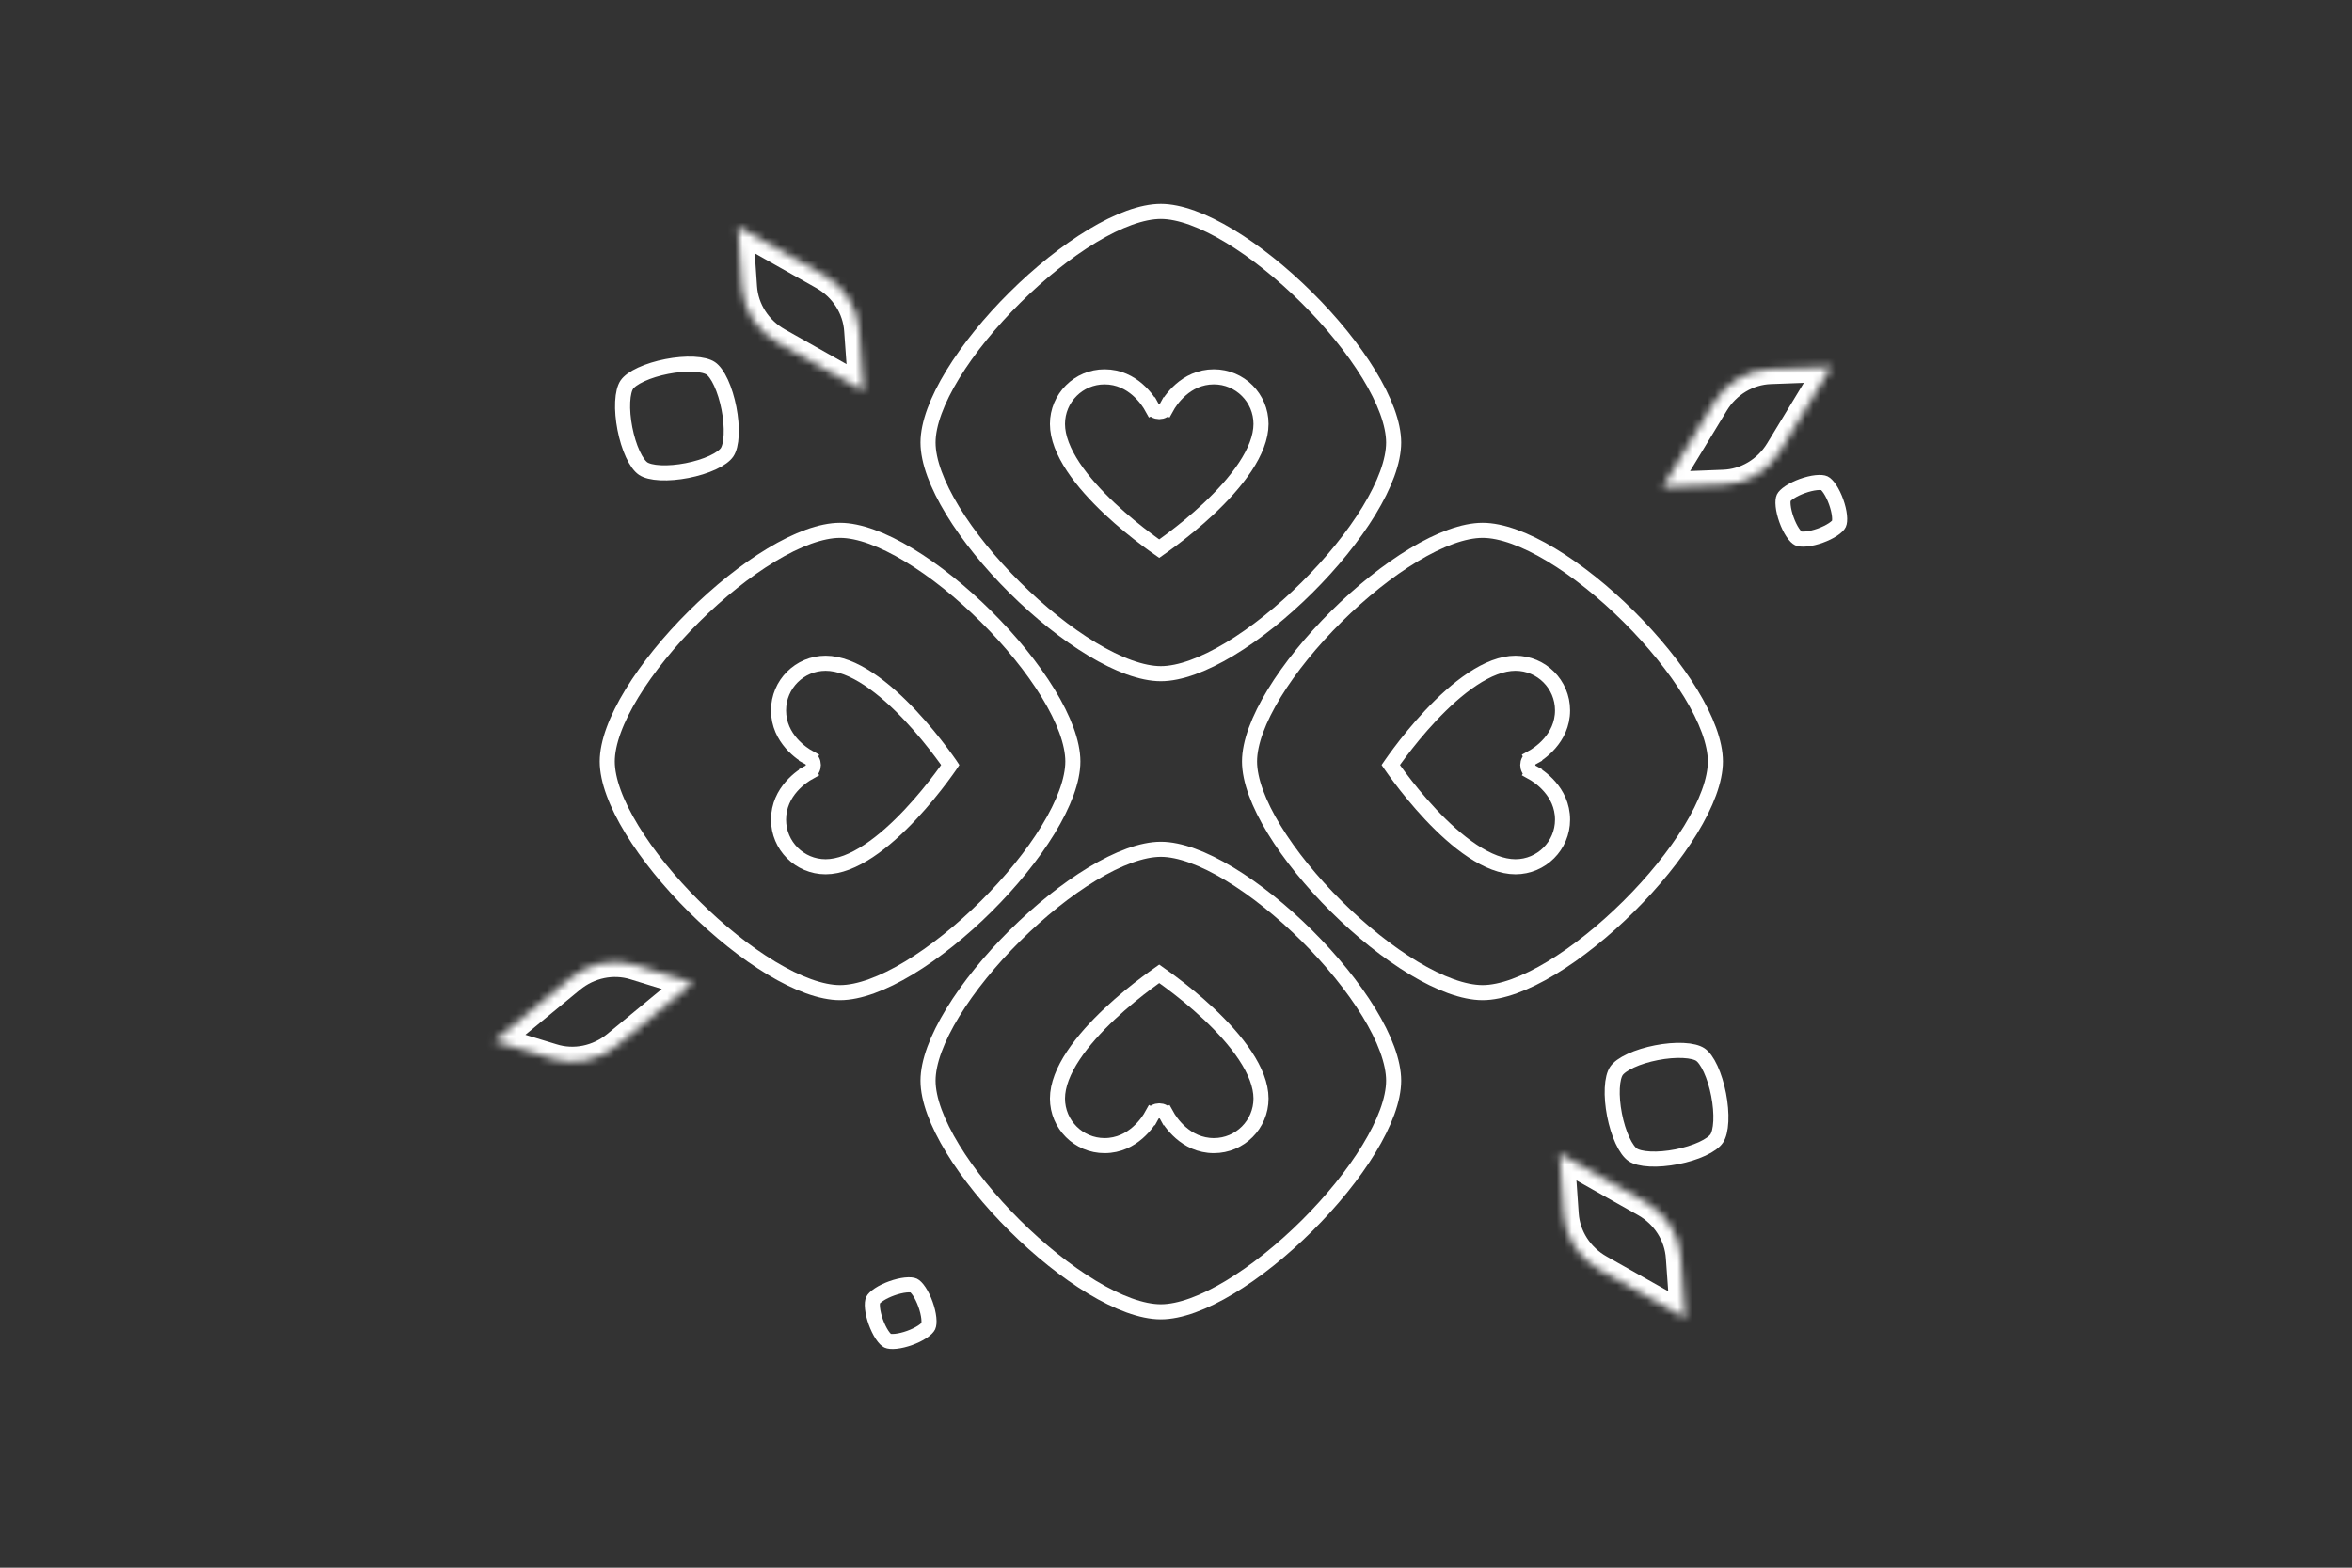
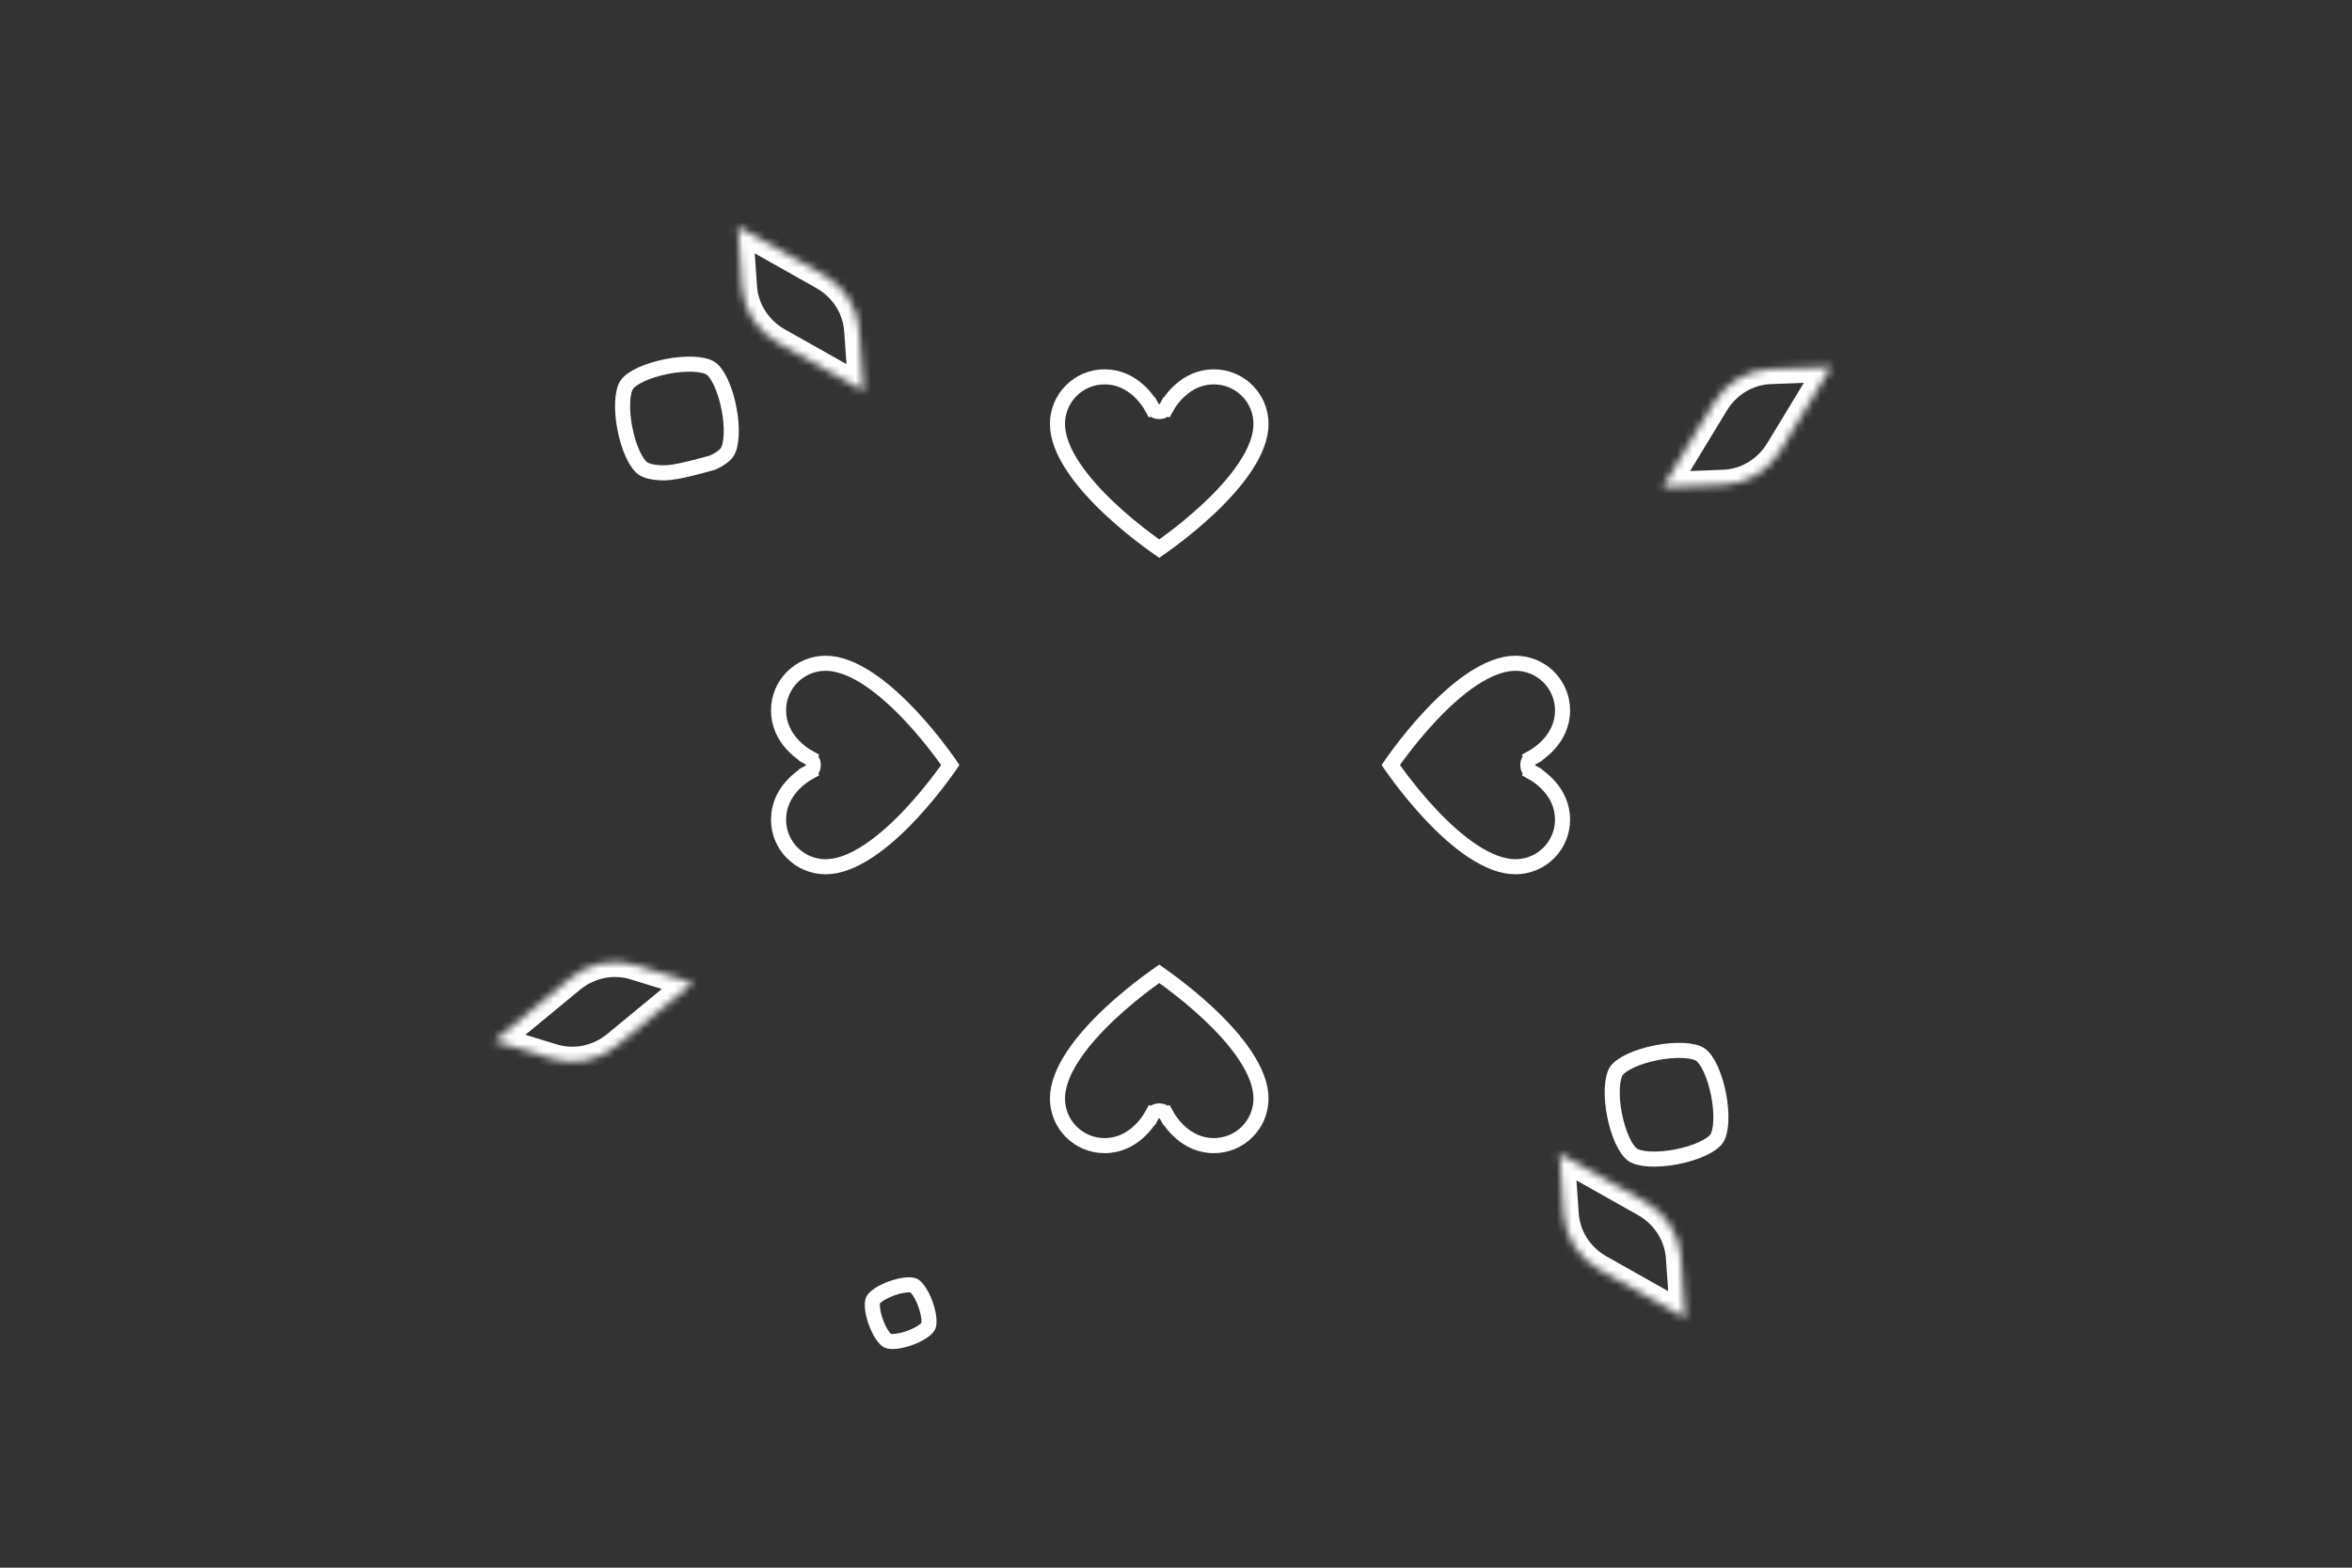
<svg xmlns="http://www.w3.org/2000/svg" width="312" height="208" viewBox="0 0 312 208" fill="none">
  <rect x="0" y="0" width="312" height="208" fill="#333333" stroke="none" />
-   <path d="M85.315 62.174C84.894 61.89 84.403 61.25 83.944 60.254C83.497 59.286 83.132 58.097 82.892 56.865C82.653 55.633 82.546 54.394 82.597 53.331C82.65 52.235 82.864 51.461 83.145 51.043C83.427 50.626 84.065 50.137 85.063 49.678C86.031 49.232 87.222 48.866 88.456 48.625C89.69 48.385 90.93 48.277 91.995 48.327C93.092 48.378 93.866 48.591 94.283 48.872C94.7 49.153 95.188 49.791 95.647 50.788C96.093 51.756 96.459 52.946 96.699 54.179C96.939 55.412 97.046 56.653 96.996 57.718C96.944 58.815 96.73 59.591 96.447 60.011C96.164 60.431 95.525 60.921 94.53 61.381C93.564 61.827 92.377 62.194 91.146 62.433C89.915 62.673 88.677 62.78 87.613 62.728C86.517 62.675 85.739 62.46 85.315 62.174Z" stroke="white" stroke-width="2" stroke-linecap="round" />
+   <path d="M85.315 62.174C84.894 61.89 84.403 61.25 83.944 60.254C83.497 59.286 83.132 58.097 82.892 56.865C82.653 55.633 82.546 54.394 82.597 53.331C82.65 52.235 82.864 51.461 83.145 51.043C83.427 50.626 84.065 50.137 85.063 49.678C86.031 49.232 87.222 48.866 88.456 48.625C89.69 48.385 90.93 48.277 91.995 48.327C93.092 48.378 93.866 48.591 94.283 48.872C94.7 49.153 95.188 49.791 95.647 50.788C96.093 51.756 96.459 52.946 96.699 54.179C96.939 55.412 97.046 56.653 96.996 57.718C96.944 58.815 96.73 59.591 96.447 60.011C96.164 60.431 95.525 60.921 94.53 61.381C89.915 62.673 88.677 62.78 87.613 62.728C86.517 62.675 85.739 62.46 85.315 62.174Z" stroke="white" stroke-width="2" stroke-linecap="round" />
  <mask id="path-2-inside-1_883_175" fill="white">
    <path fill-rule="evenodd" clip-rule="evenodd" d="M212.125 168.44L223.555 174.885L222.979 166.837C222.883 165.349 222.404 163.894 221.586 162.61C220.767 161.326 219.637 160.254 218.3 159.494L206.87 153.049L207.427 161.13C207.529 162.615 208.014 164.064 208.836 165.343C209.657 166.621 210.789 167.686 212.125 168.44Z" />
  </mask>
  <path d="M212.125 168.44L211.143 170.182L211.142 170.182L212.125 168.44ZM223.555 174.885L225.55 174.743L225.816 178.456L222.573 176.628L223.555 174.885ZM222.979 166.837L220.984 166.98L220.984 166.973L220.983 166.966L222.979 166.837ZM218.3 159.494L219.282 157.752L219.288 157.755L218.3 159.494ZM206.87 153.049L204.874 153.186L204.619 149.484L207.852 151.307L206.87 153.049ZM207.427 161.13L205.431 161.268L205.431 161.268L207.427 161.13ZM213.107 166.698L224.537 173.143L222.573 176.628L211.143 170.182L213.107 166.698ZM221.56 175.028L220.984 166.98L224.974 166.695L225.55 174.743L221.56 175.028ZM220.983 166.966C220.91 165.821 220.54 164.691 219.899 163.685L223.272 161.535C224.268 163.098 224.857 164.877 224.975 166.709L220.983 166.966ZM219.899 163.685C219.258 162.678 218.368 161.833 217.312 161.233L219.288 157.755C220.906 158.674 222.277 159.973 223.272 161.535L219.899 163.685ZM217.317 161.236L205.887 154.791L207.852 151.307L219.282 157.752L217.317 161.236ZM208.865 152.911L209.422 160.993L205.431 161.268L204.874 153.186L208.865 152.911ZM209.422 160.992C209.501 162.134 209.875 163.26 210.518 164.261L207.153 166.424C206.154 164.869 205.558 163.096 205.431 161.268L209.422 160.992ZM210.518 164.261C211.162 165.263 212.052 166.103 213.108 166.698L211.142 170.182C209.525 169.27 208.152 167.979 207.153 166.424L210.518 164.261Z" fill="white" mask="url(#path-2-inside-1_883_175)" />
  <mask id="path-4-inside-2_883_175" fill="white">
    <path fill-rule="evenodd" clip-rule="evenodd" d="M103.125 45.44L114.555 51.885L113.979 43.837C113.883 42.349 113.404 40.894 112.586 39.61C111.767 38.326 110.637 37.254 109.3 36.494L97.87 30.049L98.427 38.13C98.529 39.615 99.014 41.064 99.836 42.343C100.657 43.621 101.789 44.686 103.125 45.44Z" />
  </mask>
  <path d="M103.125 45.44L102.143 47.182L102.142 47.182L103.125 45.44ZM114.555 51.885L116.55 51.743L116.816 55.456L113.573 53.628L114.555 51.885ZM113.979 43.837L111.984 43.98L111.984 43.973L111.983 43.966L113.979 43.837ZM109.3 36.494L110.282 34.752L110.288 34.755L109.3 36.494ZM97.87 30.049L95.874 30.186L95.619 26.484L98.852 28.306L97.87 30.049ZM98.427 38.13L96.431 38.268L96.431 38.268L98.427 38.13ZM104.107 43.698L115.538 50.143L113.573 53.628L102.143 47.182L104.107 43.698ZM112.56 52.028L111.984 43.98L115.974 43.695L116.55 51.743L112.56 52.028ZM111.983 43.966C111.91 42.821 111.54 41.691 110.899 40.685L114.272 38.535C115.268 40.098 115.857 41.877 115.975 43.709L111.983 43.966ZM110.899 40.685C110.258 39.678 109.368 38.833 108.312 38.233L110.288 34.755C111.906 35.674 113.277 36.973 114.272 38.535L110.899 40.685ZM108.318 38.236L96.887 31.791L98.852 28.306L110.282 34.752L108.318 38.236ZM99.865 29.911L100.422 37.993L96.431 38.268L95.874 30.186L99.865 29.911ZM100.422 37.992C100.501 39.134 100.875 40.26 101.518 41.261L98.153 43.424C97.154 41.869 96.558 40.096 96.431 38.268L100.422 37.992ZM101.518 41.261C102.162 42.263 103.052 43.103 104.108 43.698L102.142 47.182C100.525 46.27 99.153 44.979 98.153 43.424L101.518 41.261Z" fill="white" mask="url(#path-4-inside-2_883_175)" />
  <mask id="path-6-inside-3_883_175" fill="white">
    <path fill-rule="evenodd" clip-rule="evenodd" d="M75.674 129.773L65.551 138.123L73.269 140.478C74.692 140.923 76.222 140.999 77.715 140.696C79.207 140.394 80.614 139.725 81.803 138.75L91.925 130.399L84.183 128.015C82.761 127.577 81.234 127.509 79.746 127.816C78.258 128.124 76.857 128.797 75.674 129.773Z" />
  </mask>
  <path d="M75.674 129.773L74.401 128.23L74.401 128.23L75.674 129.773ZM65.551 138.123L64.968 140.036L61.407 138.95L64.278 136.58L65.551 138.123ZM73.269 140.478L73.852 138.565L73.859 138.567L73.866 138.569L73.269 140.478ZM81.803 138.75L83.076 140.293L83.071 140.297L81.803 138.75ZM91.925 130.399L92.514 128.488L96.061 129.58L93.198 131.942L91.925 130.399ZM84.183 128.015L84.772 126.104L84.772 126.104L84.183 128.015ZM76.946 131.315L66.824 139.666L64.278 136.58L74.401 128.23L76.946 131.315ZM66.135 136.21L73.852 138.565L72.685 142.391L64.968 140.036L66.135 136.21ZM73.866 138.569C74.961 138.912 76.148 138.973 77.318 138.736L78.111 142.657C76.296 143.024 74.424 142.935 72.671 142.386L73.866 138.569ZM77.318 138.736C78.487 138.499 79.596 137.973 80.535 137.203L83.071 140.297C81.632 141.476 79.927 142.289 78.111 142.657L77.318 138.736ZM80.53 137.207L90.653 128.857L93.198 131.942L83.076 140.293L80.53 137.207ZM91.337 132.311L83.595 129.926L84.772 126.104L92.514 128.488L91.337 132.311ZM83.595 129.927C82.501 129.59 81.316 129.534 80.151 129.775L79.342 125.858C81.152 125.484 83.02 125.565 84.772 126.104L83.595 129.927ZM80.151 129.775C78.985 130.016 77.881 130.545 76.946 131.316L74.401 128.23C75.833 127.049 77.532 126.231 79.342 125.858L80.151 129.775Z" fill="white" mask="url(#path-6-inside-3_883_175)" />
  <mask id="path-8-inside-4_883_175" fill="white">
    <path fill-rule="evenodd" clip-rule="evenodd" d="M227.367 53.425L220.559 64.644L228.622 64.325C230.113 64.277 231.582 63.844 232.892 63.068C234.201 62.291 235.309 61.195 236.111 59.883L242.919 48.665L234.823 48.963C233.336 49.018 231.872 49.456 230.568 50.237C229.264 51.017 228.163 52.114 227.367 53.425Z" />
  </mask>
  <path d="M227.367 53.425L225.657 52.388L225.657 52.387L227.367 53.425ZM220.559 64.644L220.638 66.642L216.918 66.789L218.85 63.606L220.559 64.644ZM228.622 64.325L228.543 62.327L228.55 62.326L228.557 62.326L228.622 64.325ZM236.111 59.883L237.821 60.921L237.818 60.926L236.111 59.883ZM242.919 48.665L242.845 46.666L246.554 46.529L244.628 49.702L242.919 48.665ZM234.823 48.963L234.749 46.965L234.75 46.965L234.823 48.963ZM229.077 54.463L222.269 65.681L218.85 63.606L225.657 52.388L229.077 54.463ZM220.481 62.645L228.543 62.327L228.701 66.324L220.638 66.642L220.481 62.645ZM228.557 62.326C229.704 62.289 230.845 61.956 231.871 61.347L233.912 64.788C232.318 65.733 230.522 66.265 228.686 66.324L228.557 62.326ZM231.871 61.347C232.898 60.739 233.771 59.877 234.405 58.84L237.818 60.926C236.847 62.514 235.505 63.843 233.912 64.788L231.871 61.347ZM234.401 58.846L241.209 47.627L244.628 49.702L237.821 60.921L234.401 58.846ZM242.992 50.663L234.897 50.962L234.75 46.965L242.845 46.666L242.992 50.663ZM234.897 50.962C233.753 51.004 232.616 51.342 231.595 51.953L229.541 48.52C231.127 47.571 232.918 47.032 234.749 46.965L234.897 50.962ZM231.595 51.953C230.573 52.564 229.705 53.427 229.077 54.463L225.657 52.387C226.621 50.8 227.955 49.47 229.541 48.52L231.595 51.953Z" fill="white" mask="url(#path-8-inside-4_883_175)" />
  <path d="M117.749 177.893C117.601 177.823 117.33 177.591 117.006 177.102C116.7 176.639 116.411 176.045 116.182 175.41C115.954 174.774 115.8 174.133 115.742 173.581C115.68 172.998 115.742 172.648 115.81 172.502C115.879 172.357 116.11 172.087 116.6 171.762C117.063 171.456 117.658 171.167 118.295 170.938C118.931 170.709 119.574 170.554 120.126 170.495C120.71 170.433 121.059 170.494 121.204 170.562C121.35 170.631 121.619 170.861 121.943 171.351C122.249 171.814 122.539 172.409 122.767 173.045C122.996 173.681 123.151 174.323 123.21 174.875C123.271 175.46 123.21 175.81 123.141 175.958C123.071 176.105 122.84 176.376 122.351 176.7C121.89 177.006 121.297 177.295 120.662 177.523C120.028 177.752 119.386 177.906 118.835 177.964C118.252 178.025 117.899 177.964 117.749 177.893Z" stroke="white" stroke-width="2" />
-   <path d="M238.548 71.438C238.4 71.368 238.129 71.136 237.805 70.646C237.499 70.184 237.21 69.59 236.982 68.955C236.754 68.319 236.599 67.677 236.541 67.126C236.48 66.543 236.541 66.193 236.61 66.047C236.679 65.901 236.909 65.632 237.4 65.307C237.863 65.001 238.458 64.712 239.094 64.483C239.73 64.254 240.373 64.099 240.925 64.04C241.51 63.978 241.859 64.039 242.004 64.107C242.149 64.176 242.419 64.406 242.743 64.896C243.049 65.359 243.338 65.953 243.567 66.59C243.795 67.226 243.951 67.868 244.009 68.42C244.071 69.005 244.01 69.355 243.94 69.502C243.871 69.65 243.639 69.921 243.151 70.245C242.689 70.551 242.096 70.84 241.462 71.068C240.827 71.296 240.186 71.451 239.634 71.509C239.051 71.57 238.699 71.508 238.548 71.438Z" stroke="white" stroke-width="2" stroke-linecap="round" />
  <path d="M216.591 153.223C216.17 152.939 215.68 152.299 215.22 151.302C214.774 150.335 214.408 149.146 214.169 147.914C213.929 146.681 213.823 145.442 213.874 144.379C213.926 143.284 214.14 142.509 214.422 142.092C214.703 141.674 215.342 141.186 216.34 140.726C217.308 140.28 218.498 139.914 219.732 139.674C220.966 139.433 222.207 139.326 223.271 139.376C224.368 139.427 225.143 139.64 225.559 139.921C225.976 140.202 226.464 140.84 226.924 141.837C227.37 142.804 227.735 143.994 227.976 145.228C228.216 146.461 228.323 147.702 228.273 148.766C228.221 149.864 228.007 150.64 227.724 151.06C227.441 151.48 226.802 151.97 225.807 152.43C224.841 152.876 223.654 153.242 222.423 153.482C221.192 153.722 219.953 153.829 218.889 153.777C217.794 153.724 217.015 153.509 216.591 153.223Z" stroke="white" stroke-width="2" stroke-linecap="round" />
-   <path d="M153.988 89.383C151.496 89.383 148.311 88.2 144.858 86.12C141.432 84.057 137.854 81.18 134.605 77.951C131.356 74.723 128.461 71.169 126.385 67.768C124.293 64.339 123.105 61.181 123.105 58.716C123.105 56.252 124.296 53.094 126.394 49.665C128.474 46.264 131.375 42.71 134.629 39.481C137.882 36.252 141.462 33.375 144.885 31.311C148.336 29.231 151.513 28.049 153.988 28.049C156.463 28.049 159.64 29.231 163.091 31.311C166.514 33.375 170.094 36.252 173.347 39.481C176.601 42.71 179.502 46.264 181.582 49.665C183.68 53.094 184.871 56.252 184.871 58.716C184.871 61.181 183.685 64.34 181.595 67.769C179.522 71.169 176.63 74.723 173.383 77.952C170.135 81.18 166.559 84.057 163.132 86.12C159.678 88.2 156.488 89.383 153.988 89.383ZM153.988 174.049C151.496 174.049 148.311 172.864 144.858 170.782C141.432 168.716 137.855 165.836 134.605 162.605C131.356 159.375 128.461 155.82 126.385 152.42C124.292 148.992 123.105 145.838 123.105 143.381C123.105 140.925 124.296 137.77 126.394 134.338C128.474 130.935 131.376 127.377 134.629 124.142C137.883 120.907 141.463 118.023 144.886 115.954C148.337 113.869 151.513 112.683 153.988 112.683C156.463 112.683 159.639 113.867 163.09 115.95C166.513 118.016 170.093 120.898 173.347 124.13C176.6 127.363 179.501 130.921 181.582 134.325C183.679 137.757 184.871 140.917 184.871 143.381C184.871 145.847 183.685 149.005 181.595 152.434C179.522 155.835 176.63 159.389 173.383 162.617C170.135 165.845 166.559 168.722 163.132 170.786C159.678 172.865 156.488 174.049 153.988 174.049ZM111.434 131.7C108.951 131.7 105.77 130.517 102.318 128.437C98.894 126.374 95.315 123.497 92.063 120.268C88.812 117.04 85.914 113.486 83.836 110.085C81.741 106.656 80.551 103.498 80.551 101.033C80.551 98.568 81.741 95.41 83.836 91.981C85.914 88.58 88.812 85.026 92.063 81.798C95.315 78.569 98.894 75.692 102.318 73.629C105.77 71.549 108.951 70.366 111.434 70.366C113.918 70.366 117.099 71.549 120.551 73.629C123.975 75.692 127.554 78.569 130.806 81.798C134.057 85.026 136.955 88.58 139.033 91.981C141.128 95.41 142.318 98.568 142.318 101.033C142.318 103.498 141.128 106.656 139.033 110.085C136.955 113.486 134.057 117.04 130.806 120.268C127.554 123.497 123.975 126.374 120.551 128.437C117.099 130.517 113.918 131.7 111.434 131.7ZM196.668 131.7C194.176 131.7 190.989 130.517 187.533 128.437C184.104 126.374 180.522 123.496 177.269 120.268C174.015 117.039 171.116 113.486 169.038 110.085C166.943 106.656 165.753 103.498 165.753 101.033C165.753 98.568 166.943 95.41 169.038 91.981C171.116 88.58 174.015 85.027 177.269 81.798C180.522 78.57 184.104 75.692 187.533 73.629C190.989 71.549 194.176 70.366 196.668 70.366C199.16 70.366 202.345 71.549 205.798 73.629C209.224 75.692 212.802 78.569 216.051 81.798C219.3 85.026 222.195 88.58 224.271 91.981C226.363 95.41 227.551 98.568 227.551 101.033C227.551 103.498 226.361 106.656 224.266 110.085C222.189 113.486 219.291 117.04 216.039 120.268C212.788 123.497 209.209 126.374 205.785 128.437C202.333 130.517 199.152 131.7 196.668 131.7Z" stroke="white" stroke-width="2" stroke-linecap="round" />
  <path d="M153.827 72.755C153.81 72.767 153.793 72.779 153.776 72.791C153.759 72.779 153.741 72.767 153.724 72.755C153.336 72.485 152.779 72.088 152.11 71.586C150.77 70.581 148.988 69.16 147.21 67.489C145.428 65.814 143.676 63.912 142.375 61.95C141.065 59.974 140.276 58.029 140.276 56.249C140.276 52.798 143.074 50 146.526 50C150.308 50 152.343 53.203 152.804 54.041L153.68 53.559L152.804 54.041C153.224 54.805 154.327 54.805 154.747 54.041L153.871 53.559L154.747 54.041C155.209 53.203 157.244 50 161.026 50C164.478 50 167.276 52.798 167.276 56.249C167.276 58.029 166.486 59.974 165.176 61.95C163.876 63.912 162.123 65.814 160.341 67.489C158.563 69.16 156.781 70.581 155.441 71.586C154.772 72.088 154.215 72.485 153.827 72.755Z" stroke="white" stroke-width="2" />
  <path d="M153.724 129.245C153.741 129.233 153.759 129.221 153.776 129.209C153.793 129.221 153.81 129.233 153.827 129.245C154.215 129.515 154.772 129.912 155.441 130.414C156.781 131.419 158.563 132.84 160.341 134.511C162.123 136.186 163.876 138.088 165.176 140.05C166.486 142.026 167.276 143.97 167.276 145.751C167.276 149.202 164.478 152 161.026 152C157.244 152 155.209 148.797 154.747 147.959L153.871 148.441L154.747 147.959C154.327 147.195 153.224 147.195 152.804 147.959L153.68 148.441L152.804 147.959C152.343 148.797 150.308 152 146.526 152C143.074 152 140.276 149.202 140.276 145.751C140.276 143.97 141.065 142.026 142.375 140.05C143.676 138.088 145.428 136.186 147.21 134.511C148.988 132.84 150.77 131.419 152.11 130.414C152.779 129.912 153.336 129.515 153.724 129.245Z" stroke="white" stroke-width="2" />
  <path d="M126.03 101.448C126.043 101.466 126.055 101.483 126.066 101.5C126.055 101.517 126.043 101.534 126.03 101.552C125.76 101.94 125.364 102.497 124.862 103.166C123.857 104.505 122.435 106.287 120.764 108.065C119.09 109.847 117.188 111.6 115.225 112.901C113.249 114.21 111.305 115 109.524 115C106.073 115 103.276 112.202 103.276 108.75C103.276 104.968 106.479 102.933 107.317 102.472L106.835 101.596L107.317 102.472C108.081 102.051 108.081 100.949 107.317 100.528L106.835 101.404L107.317 100.528C106.479 100.067 103.276 98.032 103.276 94.25C103.276 90.798 106.073 88 109.524 88C111.305 88 113.249 88.79 115.225 90.099C117.188 91.4 119.09 93.153 120.764 94.935C122.435 96.713 123.857 98.495 124.862 99.835C125.364 100.503 125.76 101.06 126.03 101.448Z" stroke="white" stroke-width="2" />
  <path d="M184.521 101.552C184.509 101.534 184.497 101.517 184.485 101.5C184.497 101.483 184.509 101.466 184.521 101.448C184.791 101.06 185.187 100.503 185.689 99.835C186.694 98.495 188.116 96.713 189.787 94.935C191.462 93.153 193.363 91.4 195.326 90.099C197.302 88.79 199.246 88 201.027 88C204.478 88 207.276 90.798 207.276 94.25C207.276 98.032 204.072 100.067 203.234 100.528L203.717 101.404L203.234 100.528C202.471 100.949 202.471 102.051 203.234 102.472L203.717 101.596L203.234 102.472C204.072 102.933 207.276 104.968 207.276 108.75C207.276 112.202 204.478 115 201.027 115C199.246 115 197.302 114.21 195.326 112.901C193.363 111.6 191.462 109.847 189.787 108.065C188.116 106.287 186.694 104.505 185.689 103.166C185.187 102.497 184.791 101.94 184.521 101.552Z" stroke="white" stroke-width="2" />
</svg>